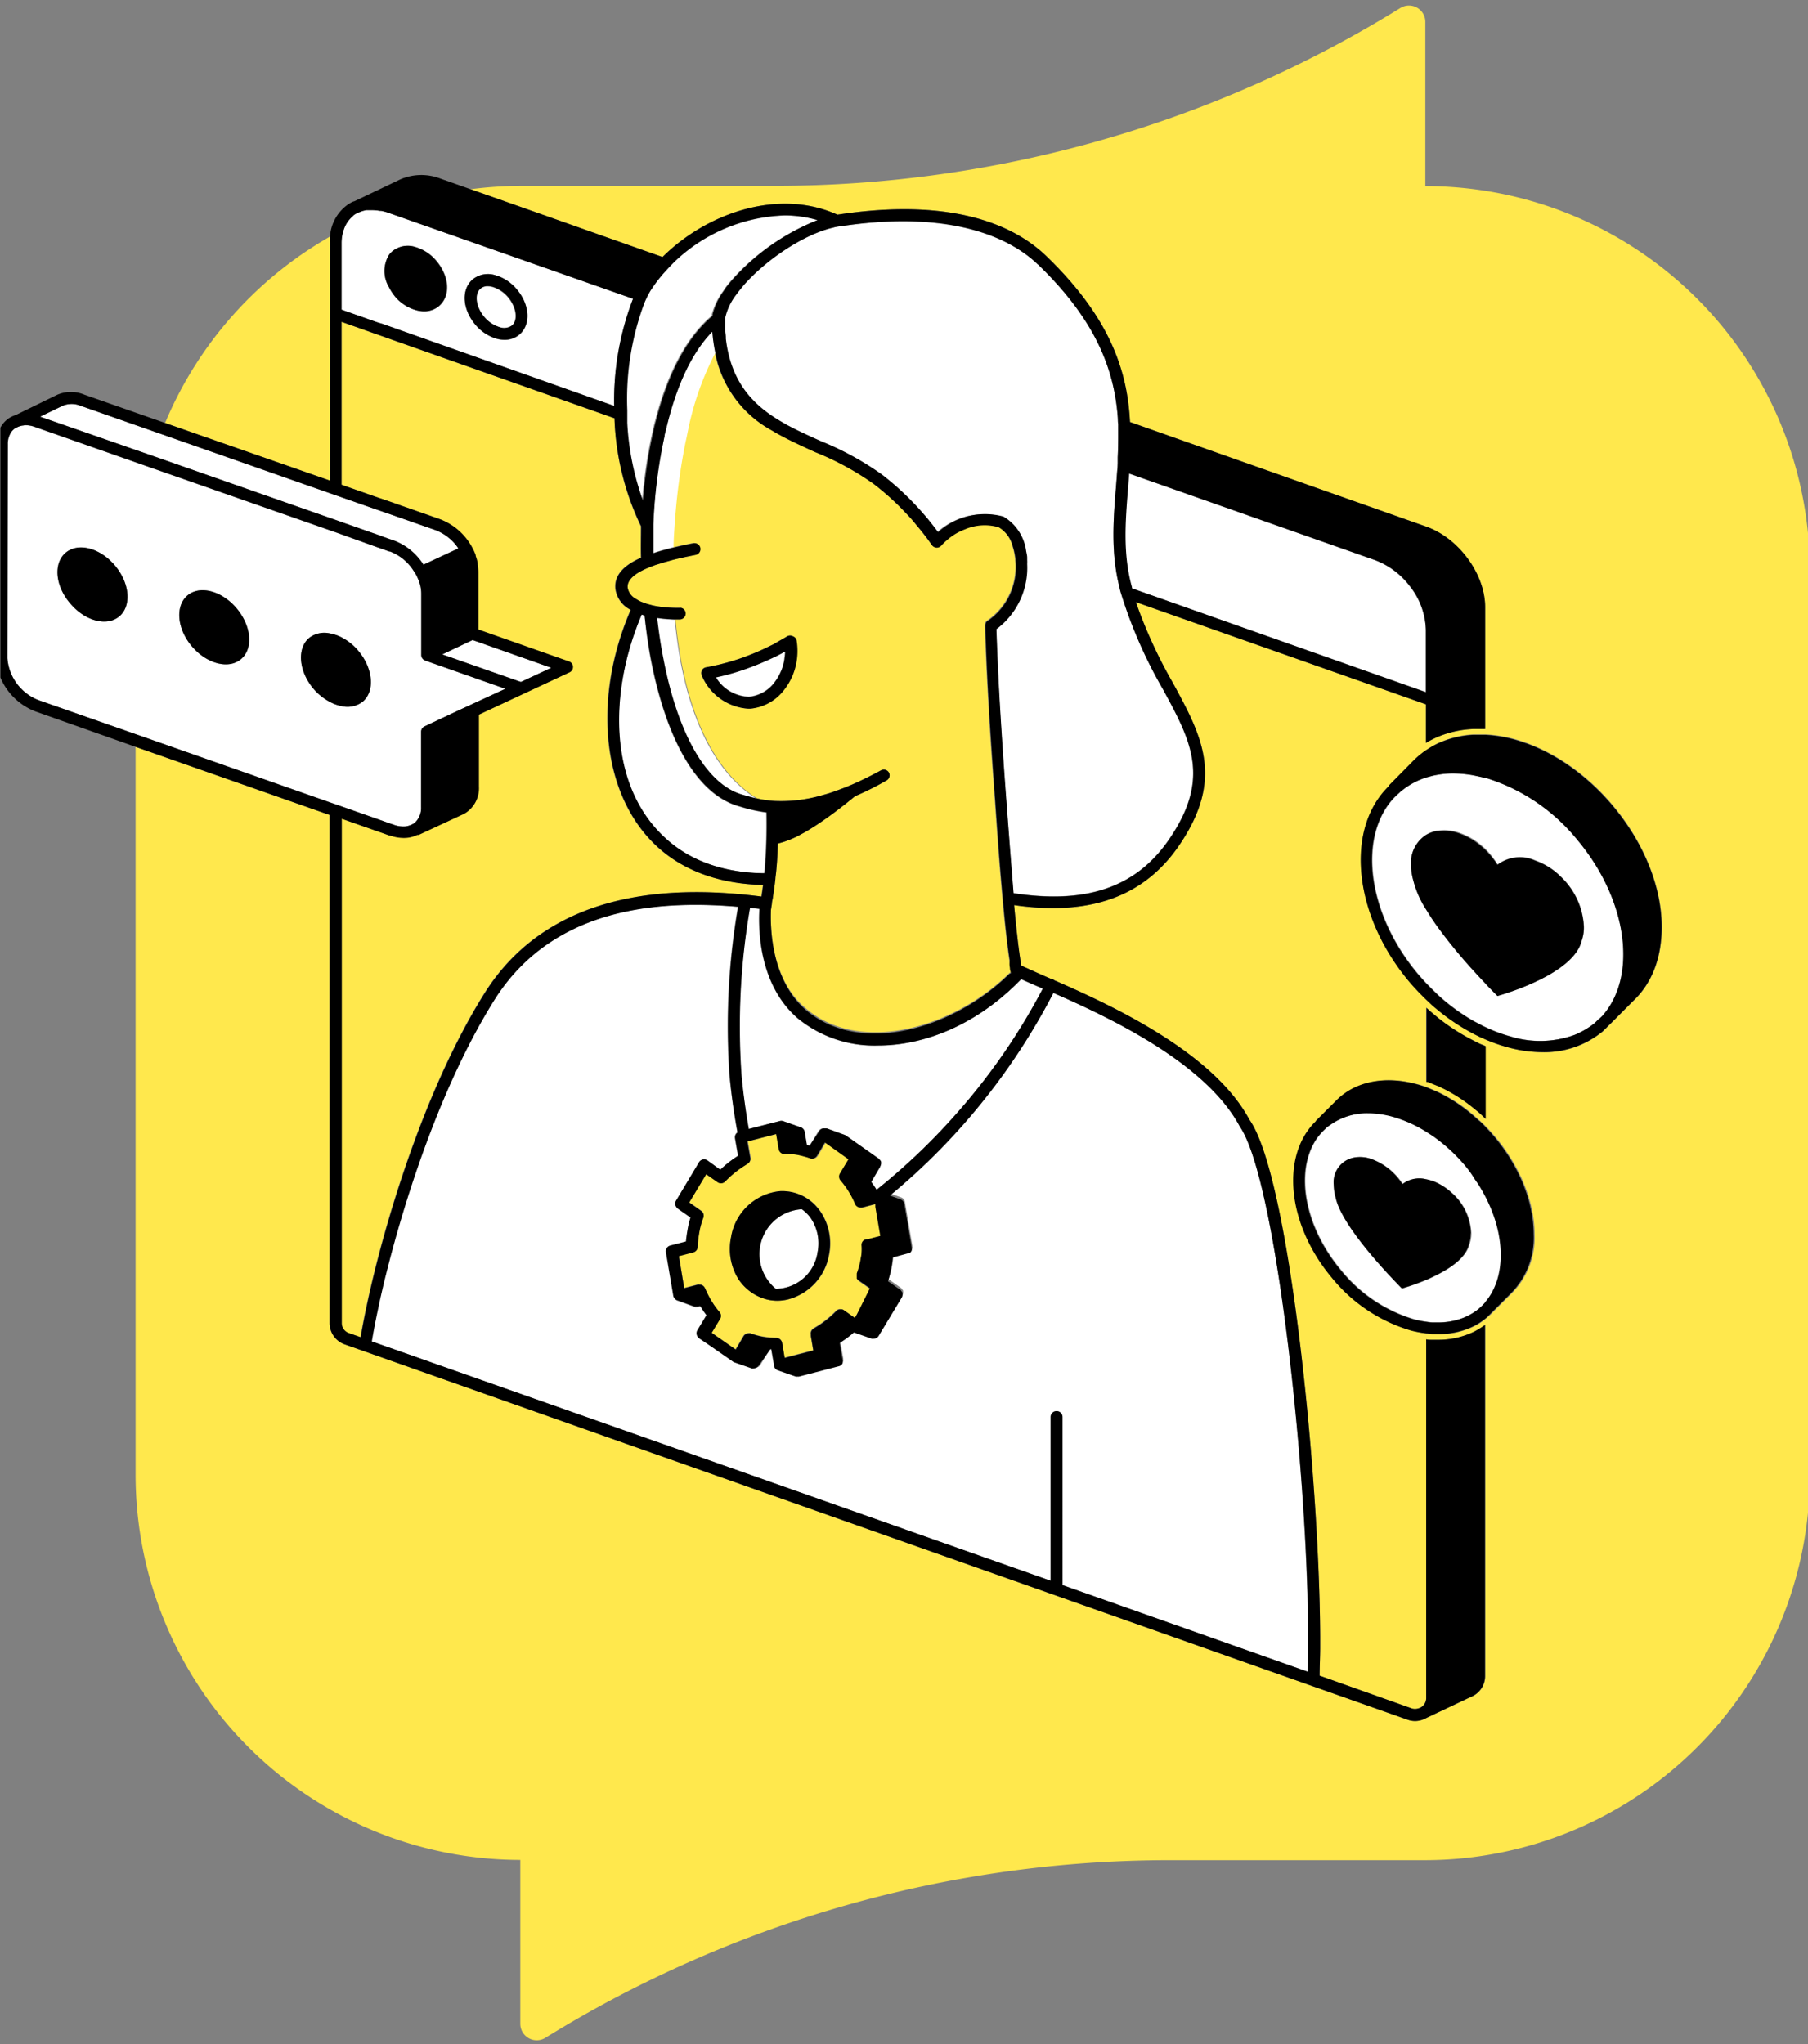
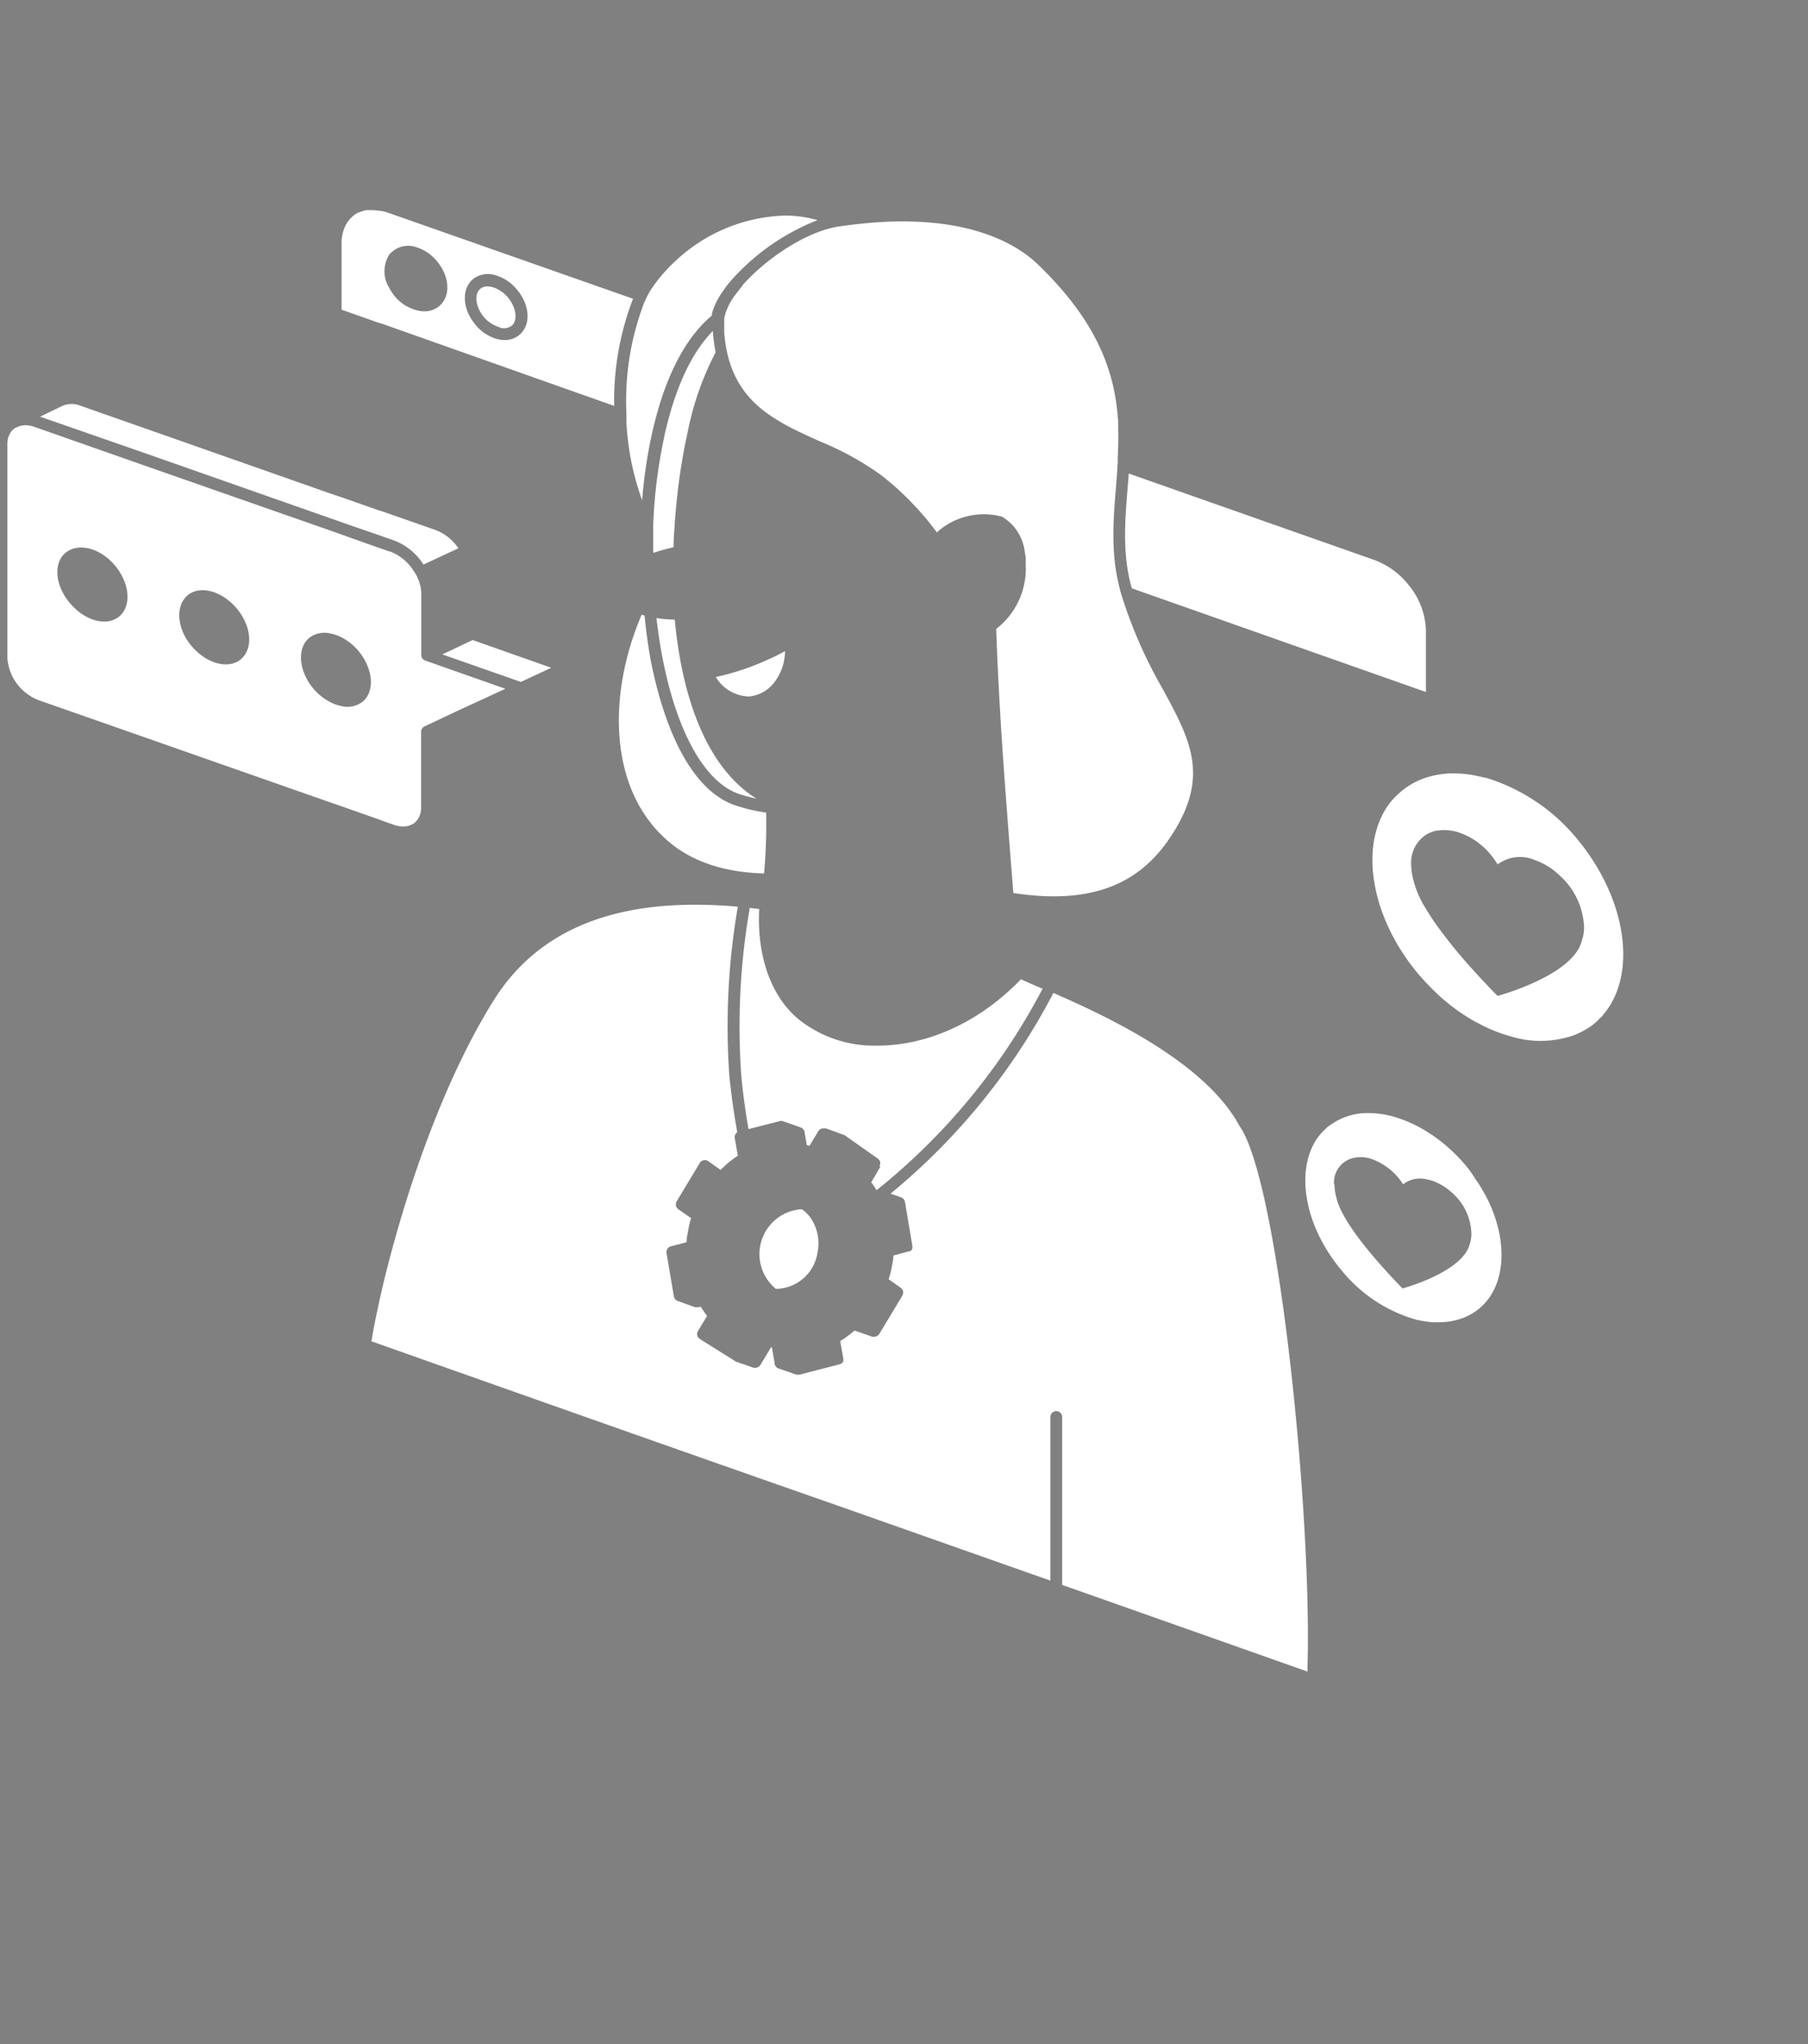
<svg xmlns="http://www.w3.org/2000/svg" id="Слой_1" data-name="Слой 1" viewBox="0 0 230 260">
  <rect x="0" y="0" width="230" height="260" fill="#808080" stroke="none" />
  <defs>
    <style>.cls-1{fill:#ffe84d;}.cls-2{fill:#fff;}</style>
  </defs>
-   <path class="cls-1" d="M41.93,61.13,21,53.8A49.11,49.11,0,0,1,42,30.08a7.4,7.4,0,0,0,0,.83V61.13ZM230,67.8V192.42a49,49,0,0,1-48.71,44.19h-32.4a151.2,151.2,0,0,0-79.55,22.62,2.09,2.09,0,0,1-3.15-1.8V236.58a49,49,0,0,1-48.94-49V95l24.68,8.66v64.64A2.87,2.87,0,0,0,43.84,171l135.27,47.76a3,3,0,0,0,.94.15,2.89,2.89,0,0,0,1.5-.43l5.92-2.8a2.83,2.83,0,0,0,1.48-2.52V168.53c-.24.17-.49.34-.75.49s-.49.28-.75.4a10.47,10.47,0,0,1-4.52,1h0c-.24,0-.5,0-.75,0s-.5,0-.75-.06V216a1.35,1.35,0,0,1-.36.92,1.12,1.12,0,0,1-.2.18,1.31,1.31,0,0,1-.47.21,1.33,1.33,0,0,1-.79,0l-.48-.17-11.26-4c0-1,.06-2.19.07-3.42v-1.59c-.09-20.06-3.89-58.54-9-65.71-4.61-8.6-17.59-14.58-24.82-17.73,0,0-.06-.06-.1-.08a.92.92,0,0,0-.27-.08l-.88-.38c-1.22-.53-2.2-1-2.94-1.31-.3-1.63-.61-4.36-.92-7.71a34.52,34.52,0,0,0,4.93.38c7.24,0,12.58-2.72,16.23-8.23,5.57-8.37,2.7-13.66-.93-20.36a61.07,61.07,0,0,1-4.74-10.33l36.9,13v4.91q.38-.23.75-.42c.25-.13.5-.24.75-.35a13.11,13.11,0,0,1,4.53-1l.75,0h.09c.22,0,.44,0,.66,0V77.23c0-4.21-3.36-8.82-7.56-10.27L143.75,53.68c-.32-6.42-2.48-13.25-10.68-21.14-3.81-3.66-11.5-7.53-26.54-5.23-7.5-3.4-16.64-.2-22.25,5.38L59.86,24.07a51,51,0,0,1,6.33-.43H98.62A151.28,151.28,0,0,0,178.17,1a2.08,2.08,0,0,1,3.15,1.79V23.67A48.93,48.93,0,0,1,230,67.8ZM181.42,95.44a11.35,11.35,0,0,0-1.52,1.25l-3.2,3.24,0,.07c-5.58,5.43-4.54,16.34,2.56,24.84.7.83,1.45,1.6,2.21,2.34l.75.71c.25.22.5.42.75.63a26.2,26.2,0,0,0,4.53,3l.75.38.75.33a20.85,20.85,0,0,0,2.86,1,16.87,16.87,0,0,0,4.39.61,11.66,11.66,0,0,0,7.63-2.62c.17-.15.32-.32.49-.47h0l.16-.17c.16-.16.32-.3.47-.46l2.82-2.83c2.35-2.22,3.59-5.45,3.59-9.37,0-9.5-7.73-20-17.23-23.43a17.57,17.57,0,0,0-5.2-1.08h-.75l-.75,0a12.47,12.47,0,0,0-4.53,1.11q-.37.18-.75.39C181.92,95.12,181.67,95.28,181.42,95.44Zm0,42.14.16,0c.2.07.39.16.59.24l.75.3a20.25,20.25,0,0,1,4.53,2.83c.25.2.5.4.75.62s.5.47.75.71v-9.25l-.75-.31-.75-.38a26.5,26.5,0,0,1-4.53-2.9l-.75-.63q-.37-.31-.75-.66ZM189,167.74l.15-.12a8.44,8.44,0,0,0,1-.94l2.13-2.13a10,10,0,0,0,2.94-7.54c0-4.8-2.46-9.91-6.17-13.71-.24-.25-.5-.49-.75-.72l-.75-.67a20.69,20.69,0,0,0-4.53-3l-.75-.32-.75-.31h0c-4.49-1.59-8.77-1-11.45,1.74l-2.56,2.56s0,.08-.08.12c-4.39,4.38-3.54,13.05,2.09,19.79a20.38,20.38,0,0,0,10.05,6.74,14.36,14.36,0,0,0,2,.38c.25,0,.5.06.75.08l.75,0h0a9.87,9.87,0,0,0,4.5-1,6.93,6.93,0,0,0,.75-.43A7.81,7.81,0,0,0,189,167.74ZM44.33,169.56l1.51.53c.47-2.74,1.19-6.1,2.14-9.8.24-.91.49-1.85.75-2.8s.49-1.74.75-2.62c2.8-9.47,6.89-20.17,12.08-28.46,8.54-13.66,24.7-13.73,35.27-12.37.08-.53.15-1,.21-1.48-3.82-.07-8.91-1-13-4.45-7.5-6.4-8.82-19-3.84-30.54a3.49,3.49,0,0,1-1.95-2.73c-.14-1.76,1.19-3,3.26-3.9,0-1.34,0-2.67,0-4A34.2,34.2,0,0,1,78.17,53.2L49.48,43.08l-.75-.27L48,42.55l-4.55-1.61V61.66L48,63.26l.75.26.75.26L55.86,66A7.73,7.73,0,0,1,60,69.71h0a6,6,0,0,1,.42.94l0,.09a5.81,5.81,0,0,1,.25.88c0,.06,0,.12,0,.18a6.61,6.61,0,0,1,.09,1v7.29l11.49,4.06a.75.75,0,0,1,.07,1.39L60.89,90.9V100a3.76,3.76,0,0,1-2,3.53l-.13.05-5.53,2.57a.53.53,0,0,1-.18,0,3.85,3.85,0,0,1-1.73.39,5.2,5.2,0,0,1-1.74-.31l-.09,0-.75-.27-.75-.26-4.55-1.6v64.12A1.34,1.34,0,0,0,44.33,169.56ZM89,69.67a.75.75,0,0,0-.88-.59c-.87.17-1.72.35-2.54.55,0-.93.07-1.85.13-2.77l.06-.91.09-1a78.59,78.59,0,0,1,1.23-8.63c.05-.24.11-.49.16-.74l.15-.74a37.45,37.45,0,0,1,3.53-10,14.26,14.26,0,0,0,7.16,9.83l.68.4.7.38c1.36.72,2.77,1.36,4.17,2a36,36,0,0,1,7.45,4.05,34.32,34.32,0,0,1,3.23,2.82c.41.41.8.82,1.17,1.21s.7.78,1,1.16a32,32,0,0,1,2,2.58.73.73,0,0,0,.57.32.75.75,0,0,0,.61-.25,8.39,8.39,0,0,1,1.23-1.11,7.56,7.56,0,0,1,.79-.51,8.38,8.38,0,0,1,1-.46,6.38,6.38,0,0,1,4.29-.26,3.9,3.9,0,0,1,1.79,2.41,8.25,8.25,0,0,1,.36,1.72.69.69,0,0,0,0,.13,8.28,8.28,0,0,1-3.6,7.69l0,0a.66.66,0,0,0-.18.19.59.59,0,0,0,0,.08.6.6,0,0,0-.07.3s0,0,0,0,0,.12,0,.18c.12,3.86.32,7.85.56,11.86.21,3.46.46,6.91.71,10.32.55,8.14,1.21,16.18,1.84,20.26,0,.31.1.58.14.84s.07.4.11.57-.14.12-.2.19c-7.16,7.05-19.09,10.5-26,4.45C98,124.45,98,117.7,98.07,115.81v-.06q.06-.39.12-.75c0-.27.08-.52.12-.76.09-.61.17-1.17.24-1.69l.09-.75c0-.25.06-.51.08-.75.13-1.27.2-2.41.23-3.75a12,12,0,0,0,3.08-1.25c.37-.19.77-.43,1.2-.7s.81-.51,1.25-.82c1.2-.81,2.62-1.88,4.3-3.26,1.24-.53,2.56-1.17,4-2a.74.74,0,0,0,.3-1v0a.75.75,0,0,0-1-.29c-1.19.65-2.31,1.2-3.36,1.67-.76.34-1.48.62-2.17.87-.34.12-.69.25-1,.35s-.67.2-1,.29a18.56,18.56,0,0,1-6,.72h0a14.17,14.17,0,0,1-2.21-.31c-6.43-4-9.5-13-10.41-22.78h.51a.76.76,0,0,0,.75-.75.74.74,0,0,0-.58-.72,1,1,0,0,0-.17,0c-.23,0-.42,0-.64,0a16.16,16.16,0,0,1-2.4-.23,7.29,7.29,0,0,1-.77-.18l-.37-.1-.41-.15-.33-.12a5.24,5.24,0,0,1-.63-.35,2,2,0,0,1-1.08-1.45c-.07-.84.66-1.55,1.79-2.14.24-.12.49-.24.75-.35s.49-.2.75-.29l.17-.07,1.2-.37,1.16-.32c.85-.21,1.72-.4,2.54-.56l.33-.07A.75.75,0,0,0,89,69.67ZM99.66,87.75a7.27,7.27,0,0,0,.59-.86c.14-.23.27-.48.39-.73a8.19,8.19,0,0,0,.63-4.67.7.7,0,0,0-.42-.56.75.75,0,0,0-.71,0c-.54.33-1.12.64-1.72,1l-.68.33-.69.33a32.76,32.76,0,0,1-3,1.2,30.3,30.3,0,0,1-4.24,1.09.75.75,0,0,0-.54.39.79.79,0,0,0,0,.67,6.9,6.9,0,0,0,5.89,4.2h.27A6.08,6.08,0,0,0,99.66,87.75Zm9.39,74.55v.06a.28.28,0,0,0,0,.09h0a.38.38,0,0,0,0,.1l0,.07,0,.08h0l0,.07.07.07.08.08,0,0h0l1.52,1.07h0L109,167.2l-.26.43h0l-1.42-1a.71.71,0,0,0-.18-.08.61.61,0,0,0-.18-.05h-.18a.74.74,0,0,0-.44.22,12.85,12.85,0,0,1-1.35,1.2l-.08.06a12.36,12.36,0,0,1-1.3.88.57.57,0,0,1-.13.08.75.75,0,0,0-.36.78l0,.18.31,1.84v0h0l-3.64.94h0l-.33-1.92a.75.75,0,0,0-.74-.62,10.91,10.91,0,0,1-1.65-.14,9.09,9.09,0,0,1-1.62-.44.75.75,0,0,0-.26,0h0a.76.76,0,0,0-.63.36l-1,1.7,0,0-3.06-2.13,1.07-1.77a.75.75,0,0,0-.08-.89,9.86,9.86,0,0,1-.76-1c-.14-.22-.28-.44-.41-.67s-.25-.46-.37-.7l-.3-.64a.74.74,0,0,0-.56-.45H89a.76.76,0,0,0-.26,0l-1.7.44h0l-.68-4.07,1.83-.48a.75.75,0,0,0,.56-.69,15.36,15.36,0,0,1,.22-1.91,9.77,9.77,0,0,1,.5-1.8.75.75,0,0,0-.27-.88l-1.52-1.07,2.16-3.59,1.43,1a.75.75,0,0,0,1-.1,13.28,13.28,0,0,1,2.47-2l.39-.25a.72.72,0,0,0,.37-.78l-.35-2,.44-.12,3.22-.83.33,1.93a.74.74,0,0,0,.54.59.65.65,0,0,0,.2,0,10.82,10.82,0,0,1,1.64.13c.49.1.89.21,1.27.32l.36.12a.75.75,0,0,0,.9-.32l1-1.69,3,2.14-1.09,1.81a.77.77,0,0,0,.08.88,11,11,0,0,1,1.85,3,.76.76,0,0,0,.68.45h.2l1.16-.31.54-.14,0,.1,0,.25.14.84.49,2.87v0l-1.65.43-.1,0-.08,0a.52.52,0,0,0-.13.06l-.05,0h0a.76.76,0,0,0-.38.68,6,6,0,0,1,0,1c0,.28-.08.54-.12.78,0,0,0,0,0,.06a9.92,9.92,0,0,1-.48,1.74s0,.07,0,.11A.36.36,0,0,0,109.05,162.3Zm-12.13,2.77a4.89,4.89,0,0,0,1,.29h0a5.52,5.52,0,0,0,1,.09,5.83,5.83,0,0,0,1.33-.16,7.13,7.13,0,0,0,5.24-5.7,7.25,7.25,0,0,0-1.09-5.48c-.08-.13-.18-.24-.27-.36a5.82,5.82,0,0,0-4.85-2.24A7,7,0,0,0,93,157.37,7.27,7.27,0,0,0,94,162.8a6.31,6.31,0,0,0,1.89,1.79l.12.07A5.75,5.75,0,0,0,96.92,165.07Z" />
-   <path class="cls-2" d="M143.94,74.7c-1.17-4.23-.84-8.33-.49-12.68.05-.59.1-1.19.14-1.79l31.25,11h0a9.94,9.94,0,0,1,4.44,3.29,9.4,9.4,0,0,1,2.11,5.59v7.91L144,74.84S144,74.75,143.94,74.7ZM48,41l-4.55-1.61V30.91a5.15,5.15,0,0,1,.32-1.8,3.77,3.77,0,0,1,1.1-1.59c.07-.06.12-.13.19-.18a4.85,4.85,0,0,1,.49-.29h0L45.7,27l.37-.14.17-.05h0l.35-.08.25,0,.36,0h.23a7.06,7.06,0,0,1,.89.09l.16,0,.32.07a5.53,5.53,0,0,1,.66.2L80.53,38a36,36,0,0,0-2.4,13.63L49.48,41.49l-.75-.27Zm12.48.31a5.55,5.55,0,0,0,2.73,1.81,3.85,3.85,0,0,0,1,.13,2.83,2.83,0,0,0,1.87-.66h0c1.48-1.24,1.35-3.76-.29-5.72A5.55,5.55,0,0,0,63,35a3.09,3.09,0,0,0-2.86.53C58.69,36.79,58.82,39.31,60.46,41.27Zm-11-8.85a3.94,3.94,0,0,0,0,4.09,6.29,6.29,0,0,0,.75,1.15A5.38,5.38,0,0,0,53,39.46a3.74,3.74,0,0,0,1,.14,2.86,2.86,0,0,0,1.87-.66h0c1.49-1.25,1.36-3.76-.29-5.72a5.47,5.47,0,0,0-2.73-1.81,3.09,3.09,0,0,0-2.85.52A3,3,0,0,0,49.48,32.42Zm14.09,9.21a1.73,1.73,0,0,0,1.52-.23c.81-.68.59-2.33-.48-3.61a4.13,4.13,0,0,0-2-1.32,2.49,2.49,0,0,0-.6-.08,1.34,1.34,0,0,0-.91.31c-.82.68-.6,2.33.47,3.61A4.13,4.13,0,0,0,63.57,41.63ZM41.93,65.89l.75.26.75.27L48,68l.75.26.75.27.59.2a7.62,7.62,0,0,1,3.78,3.08l4.44-2.07a6.12,6.12,0,0,0-2.92-2.33l-5.89-2.06-.75-.26L48,64.85l-4.55-1.6L42.68,63l-.75-.26L20.45,55.19,10.24,51.61A3,3,0,0,0,8,51.6L5.1,53l14.37,5ZM66.26,86.74l3.87-1.8-10-3.53-3.86,1.83ZM48,104.16l-4.55-1.6-.75-.26-.75-.26L17.25,93.38,4.94,89.07a6.22,6.22,0,0,1-4-5.35V56.52a2.65,2.65,0,0,1,.51-1.66,2.13,2.13,0,0,1,.41-.38,1.15,1.15,0,0,1,.25-.12,2.17,2.17,0,0,1,.72-.23c.12,0,.23-.05.36-.05a3.68,3.68,0,0,1,1.25.24l14.61,5.13,22.87,8,.75.26.75.27L48,69.61l.75.26.75.27.1,0a6.14,6.14,0,0,1,2.94,2.35c.14.21.28.42.4.63a7,7,0,0,1,.31.69,4.54,4.54,0,0,1,.34,1.68v7.82a.74.74,0,0,0,.3.6l.2.11h0l10.2,3.59-6.05,2.79-4.24,2a.75.75,0,0,0-.43.68v9.62a2.55,2.55,0,0,1-.61,1.75,1.7,1.7,0,0,1-.31.29,2.8,2.8,0,0,1-.3.15h0a2.44,2.44,0,0,1-.81.23,3.58,3.58,0,0,1-1.47-.22l-.59-.2-.75-.27ZM39.87,87.6a7.08,7.08,0,0,0,2.06,1.66,5,5,0,0,0,.75.34,5.26,5.26,0,0,0,.75.21,3.18,3.18,0,0,0,2.71-.56c1.58-1.33,1.33-4.22-.55-6.46a7,7,0,0,0-2.16-1.73,4.76,4.76,0,0,0-.75-.31,4.13,4.13,0,0,0-.75-.19,3.16,3.16,0,0,0-2.6.58C37.75,82.47,38,85.36,39.87,87.6ZM24.39,82.19c1.88,2.24,4.69,3,6.27,1.65s1.33-4.22-.55-6.45-4.68-3-6.26-1.65S22.51,80,24.39,82.19ZM8.92,76.74c1.88,2.24,4.68,3,6.26,1.66s1.33-4.22-.55-6.46S10,69,8.37,70.29,7,74.51,8.92,76.74Zm148.77,66.5c-4.33-8.06-16.53-13.81-23.68-16.94a82.31,82.31,0,0,1-20.72,25.53l1.34.47a.76.76,0,0,1,.49.58l.94,5.56s0,0,0,.05,0,.07,0,.1a.54.54,0,0,1,0,.22v0a.87.87,0,0,1-.19.28l0,0,0,0-.13.07-.09,0,0,0-2,.54c0,.45-.11.94-.21,1.51s-.24,1-.39,1.51l1.65,1.16,0,.05.07.08a.45.45,0,0,1,.11.17l0,.06v0a.86.86,0,0,1,0,.28v0a.7.7,0,0,1-.08.27l0,0v0l-2.94,4.88a.76.76,0,0,1-.65.36.67.67,0,0,1-.24,0l-2.26-.79a14,14,0,0,1-1.82,1.34l.39,2.23s0,0,0,0a.43.43,0,0,1,0,.12.73.73,0,0,1,0,.2v0a.69.69,0,0,1-.2.28s0,0,0,0l0,0-.11.06-.12.05h0l-5.12,1.33a.58.58,0,0,1-.19,0,.67.67,0,0,1-.24,0l-2.27-.79a.76.76,0,0,1-.5-.74v0l-.34-1.94-.11,0-1.34,2.23a.76.76,0,0,1-.65.36.67.67,0,0,1-.24,0l-2.27-.79a1.1,1.1,0,0,1-.14-.09h0l0,0-.11-.08L89,170.3a.76.76,0,0,1-.21-1l1.16-1.92a12.29,12.29,0,0,1-.81-1.18l-.29.07a.58.58,0,0,1-.19,0,.73.73,0,0,1-.25,0l-2.27-.82-.1-.06,0,0s0,0,0,0a.74.74,0,0,1-.31-.46s0,0,0,0l-.94-5.55a.75.75,0,0,1,.55-.85l2-.52c0-.47.11-1,.21-1.53a10.68,10.68,0,0,1,.37-1.53l-1.63-1.14a.76.76,0,0,1-.21-1l2.94-4.88a.76.76,0,0,1,.49-.35.77.77,0,0,1,.59.12l1.57,1.11A13.81,13.81,0,0,1,93.86,147l-.39-2.23a.74.74,0,0,1,.32-.74c-.42-2.34-.75-4.71-1-7.08a89.59,89.59,0,0,1,1.07-21.62c-11.38-1-24,.62-31.06,11.92-6.1,9.75-10.65,22.87-13.35,33.29-.26,1-.52,2-.75,3s-.43,1.85-.61,2.73c-.34,1.57-.62,3-.84,4.34,19.54,6.91,39.57,14,59.6,21l22.17,7.82,4.6,1.62V180.24a.75.75,0,0,1,1.5,0V201.6l2.56.9h0l28.65,10.12c0-1.06.05-2.21.05-3.4,0-.27,0-.53,0-.8s0-.53,0-.8C166.31,186.85,162.29,149.74,157.69,143.24ZM112,148.39v0l-1.17,2a9.7,9.7,0,0,1,.68,1,80.63,80.63,0,0,0,21.12-25.63l-.33-.14c-1-.41-1.76-.76-2.42-1.06-5.69,5.89-12.4,8.44-18.21,8.44a15.39,15.39,0,0,1-10.25-3.49c-4.79-4.2-5-11-4.84-13.8v-.09l-1.2-.14a88.17,88.17,0,0,0-1.08,21.35c.21,2.27.53,4.54.92,6.79l3.91-1a.67.67,0,0,1,.48,0l2.25.79a.76.76,0,0,1,.49.58l.28,1.66.35.09,1.13-1.87a.78.78,0,0,1,.49-.34h.32l.15,0,2.26.82a1,1,0,0,1,.18.09l4.26,3s0,0,0,.05l.08.08a.82.82,0,0,1,.11.17l0,.06v0a.57.57,0,0,1,0,.26s0,0,0,0a.92.92,0,0,1-.08.27Zm-10,5.42a5.72,5.72,0,0,0-3.3,10.13,5.42,5.42,0,0,0,5.3-4.63,5.74,5.74,0,0,0-.85-4.35A4.65,4.65,0,0,0,102,153.81ZM82,78.29l-.37-.11C77.3,88.27,77.34,100.41,85,107c3.79,3.26,8.61,4,12.2,4.1a69.87,69.87,0,0,0,.26-7.74,19.8,19.8,0,0,1-3.2-.7l-.34-.1c-5.11-1.46-9-8-11.1-18.35C82.47,82.29,82.18,80.31,82,78.29ZM79.69,52.94c0,.27,0,.54,0,.81a34.11,34.11,0,0,0,2,9.89,62.25,62.25,0,0,1,1.3-8.71c.06-.25.11-.5.17-.74s.12-.49.19-.73c1.31-5.11,3.34-9.46,6.12-12.31.19-.2.39-.4.59-.58h0c.16-.15.33-.29.49-.42a1.62,1.62,0,0,0,0-.19h0A8.73,8.73,0,0,1,92,37c.14-.22.28-.43.44-.64s.34-.41.51-.62A28.68,28.68,0,0,1,104,28a15,15,0,0,0-4.15-.58,21.24,21.24,0,0,0-14,5.85l-.61.58-.56.6a18,18,0,0,0-1.78,2.26c-.09.13-.19.28-.28.44h0c-.12.21-.24.43-.36.67h0c-.1.22-.21.45-.31.68a34.86,34.86,0,0,0-2.28,13.67C79.67,52.41,79.68,52.67,79.69,52.94Zm3.82,25.68c.21,1.81.47,3.57.81,5.27,1.91,9.65,5.57,15.92,10,17.2l.35.1c.44.13,1,.28,1.58.41-6.43-4-9.5-13-10.41-22.78A18.89,18.89,0,0,1,83.51,78.62ZM84.86,54l-.18.73c-.06.25-.11.49-.16.74A64.9,64.9,0,0,0,83.1,66.65l0,.84,0,.84c0,.67,0,1.35,0,2,.8-.27,1.68-.51,2.59-.73,0-.93.07-1.85.13-2.77l.06-.91.09-1a78.59,78.59,0,0,1,1.23-8.63c.05-.24.11-.49.16-.74l.15-.74a37.45,37.45,0,0,1,3.53-10,21.43,21.43,0,0,1-.36-2.71C88,44.85,86.12,49,84.86,54ZM98.49,86.81a6.21,6.21,0,0,0,.76-1.26,5.15,5.15,0,0,0,.32-.82,6.48,6.48,0,0,0,.22-1,5.5,5.5,0,0,0,.08-.91l-.54.29-.68.35-.69.32c-1.12.51-2.28,1-3.48,1.39a30.28,30.28,0,0,1-3.42.94,5.06,5.06,0,0,0,4.23,2.48A4.59,4.59,0,0,0,98.49,86.81Zm-4-50.53L94,36.9c-.17.21-.32.42-.47.62a7.5,7.5,0,0,0-1.4,2.94h0a.89.89,0,0,1,0,.14h0c0,.23,0,.43,0,.65h0q0,.42,0,.81c0,.3,0,.59.08.88,0,.06,0,.12,0,.18.66,5.59,3.5,8.48,7.11,10.57l.69.4.71.37c1.16.59,2.36,1.13,3.58,1.68A37.83,37.83,0,0,1,112,60.37a36.14,36.14,0,0,1,5.38,5.1c.34.38.65.76.93,1.12s.59.75.84,1.09l0,.06,0,0c.22-.2.45-.38.68-.56a8.91,8.91,0,0,1,7.64-1.46,6,6,0,0,1,2.88,4.38c.05.27.09.55.13.84l0,.28a4.73,4.73,0,0,1,0,.53A9.71,9.71,0,0,1,126.73,80h0c.12,3.56.3,7.23.52,10.92s.49,7.52.77,11.21c.24,3.23.49,6.41.73,9.46l.16,2c9.47,1.45,15.85-.82,20-7.15,5.08-7.62,2.53-12.31-1-18.81A59,59,0,0,1,142.77,76c-.09-.3-.19-.58-.27-.89h0c-.07-.29-.13-.57-.2-.86-1-4.19-.66-8.33-.33-12.34.06-.72.11-1.45.17-2.19,0-.26,0-.52.05-.78h0c0-.25,0-.51,0-.77h0c.06-1.13.09-2.27.06-3.41l0-.81c0-.27,0-.54-.05-.81-.44-5.94-2.65-12.27-10.17-19.51-2.88-2.77-9.91-7-24.73-4.9l-.74.1h0a6.44,6.44,0,0,0-.71.15C102,29.86,97.29,33.07,94.46,36.28Zm109.43,92.86-.49.48h0c-.17.17-.34.35-.52.51a9.8,9.8,0,0,1-1.6,1.05c-.31.16-.61.31-.93.44a12.79,12.79,0,0,1-8.14.22,19.38,19.38,0,0,1-3.25-1.21c-.25-.11-.5-.25-.75-.38l-.75-.39a25.27,25.27,0,0,1-4.53-3.32l-.75-.73-.75-.76c-.36-.39-.71-.78-1.06-1.19-6.27-7.5-7.58-16.93-3.37-22a9,9,0,0,1,1-1l.23-.22.37-.28a9.65,9.65,0,0,1,2.87-1.48l.75-.2q.38-.09.75-.15a11.09,11.09,0,0,1,1.93-.16,14.75,14.75,0,0,1,2.6.25l.75.16.65.15.1,0a24.13,24.13,0,0,1,11.73,7.94C207,114.48,208.31,124.08,203.89,129.14ZM179.52,110a7.85,7.85,0,0,0,.3,2,12.38,12.38,0,0,0,1.6,3.64c.24.39.49.79.75,1.19s.49.72.75,1.08a65.89,65.89,0,0,0,4.53,5.53l.75.82.75.8.44.47c.68.71,1.13,1.15,1.13,1.15l.51-.15c2-.61,9.25-3.05,10.19-6.85a5.13,5.13,0,0,0,.29-1.79,9.34,9.34,0,0,0-3.2-6.62,8.63,8.63,0,0,0-3-1.85,4.76,4.76,0,0,0-4.79.53A11.23,11.23,0,0,0,189,108c-.24-.23-.49-.44-.75-.65s-.49-.37-.75-.54a8.34,8.34,0,0,0-1.72-.85,5.77,5.77,0,0,0-2.81-.32l-.19,0a4.58,4.58,0,0,0-.56.16,3.91,3.91,0,0,0-.75.34A4.22,4.22,0,0,0,179.52,110ZM189,152.09c2.64,5,2.72,10.41,0,13.55l0,0a7.49,7.49,0,0,1-.75.74l-.06.06a6.72,6.72,0,0,1-.69.5,7.22,7.22,0,0,1-.77.43,5.92,5.92,0,0,1-.73.31,8.76,8.76,0,0,1-3,.51c-.25,0-.49,0-.75,0a6.66,6.66,0,0,1-.75-.09,11.72,11.72,0,0,1-1.59-.31,18.86,18.86,0,0,1-9.29-6.26c-4.65-5.56-5.84-12.49-3.15-16.6a7.75,7.75,0,0,1,1.16-1.34l.25-.25c.13-.1.28-.18.41-.28a8.06,8.06,0,0,1,4.79-1.48,12,12,0,0,1,3.11.43,16.47,16.47,0,0,1,4.31,1.92l.75.48c.26.17.5.36.75.54a21.74,21.74,0,0,1,3.48,3.32c.37.45.72.91,1,1.37s.52.75.75,1.12S188.72,151.65,189,152.09Zm-19.24-1.44a6.21,6.21,0,0,0,.23,1.62c.62,3,4.78,7.72,7,10.12.85.91,1.44,1.5,1.44,1.5l.61-.19c.55-.17,1.43-.47,2.4-.88q.38-.15.75-.33l.75-.37c1.82-.94,3.57-2.22,4-3.79a4.26,4.26,0,0,0,.24-1.44,7.17,7.17,0,0,0-2.5-5.21,7.36,7.36,0,0,0-1.69-1.16c-.23-.11-.46-.22-.69-.31l-.06,0a5.2,5.2,0,0,0-.75-.2,3.5,3.5,0,0,0-3,.63,7.91,7.91,0,0,0-3.8-3.14,4.19,4.19,0,0,0-2.38-.24A3.18,3.18,0,0,0,169.71,150.65Z" />
-   <path d="M187.45,169.42a10.47,10.47,0,0,1-4.52,1h0c-.24,0-.5,0-.75,0s-.5,0-.75-.06V216a1.35,1.35,0,0,1-.36.92,1.12,1.12,0,0,1-.2.18,1.31,1.31,0,0,1-.47.21,1.33,1.33,0,0,1-.79,0l-.48-.17-11.26-4c0-1,.06-2.19.07-3.42v-1.59c-.09-20.06-3.89-58.54-9-65.71-4.61-8.6-17.59-14.58-24.82-17.73,0,0-.06-.06-.1-.08a.92.92,0,0,0-.27-.08l-.88-.38c-1.22-.53-2.2-1-2.94-1.31-.3-1.63-.61-4.36-.92-7.71a34.52,34.52,0,0,0,4.93.38c7.24,0,12.58-2.72,16.23-8.23,5.57-8.37,2.7-13.66-.93-20.36a61.07,61.07,0,0,1-4.74-10.33l36.9,13v4.91q.38-.23.75-.42c.25-.13.5-.24.75-.35a13.11,13.11,0,0,1,4.53-1l.75,0h.09c.22,0,.44,0,.66,0V77.23c0-4.21-3.36-8.82-7.56-10.27L143.75,53.68c-.32-6.42-2.48-13.25-10.68-21.14-3.81-3.66-11.5-7.53-26.54-5.23-7.5-3.4-16.64-.2-22.25,5.38L59.86,24.07l-3.79-1.34a6.74,6.74,0,0,0-5.16.09l-5.85,2.79-.05,0h0l-.23.1a6,6,0,0,0-.6.36,5.43,5.43,0,0,0-2.2,4,7.4,7.4,0,0,0,0,.83V61.13L21,53.8,10.73,50.2a4.42,4.42,0,0,0-3.42,0L2,52.79a3.63,3.63,0,0,0-.95.46,3.54,3.54,0,0,0-1,1.14V86.17a7.9,7.9,0,0,0,4.45,4.32L17.25,95l24.68,8.66v64.64A2.87,2.87,0,0,0,43.84,171l135.27,47.76a2.78,2.78,0,0,0,2.14-.14h0l.26-.13,5.92-2.8a2.83,2.83,0,0,0,1.48-2.52V168.53c-.24.17-.49.34-.75.49S187.71,169.3,187.45,169.42ZM10.24,51.61l10.21,3.58,21.48,7.53.75.26.75.27L48,64.85l.75.26.75.26,5.89,2.06a6.12,6.12,0,0,1,2.92,2.33l-4.44,2.07a7.62,7.62,0,0,0-3.78-3.08l-.59-.2-.75-.27L48,68l-4.55-1.6-.75-.27-.75-.26L19.47,58,5.1,53,8,51.6A3,3,0,0,1,10.24,51.61ZM85.85,33.24a21.24,21.24,0,0,1,14-5.85A15,15,0,0,1,104,28a28.68,28.68,0,0,0-11,7.79c-.17.21-.35.41-.51.62s-.3.42-.44.64A8.73,8.73,0,0,0,90.66,40h0a1.62,1.62,0,0,1,0,.19c-.16.13-.33.27-.49.42h0c-.2.18-.4.38-.59.58-2.78,2.85-4.81,7.2-6.12,12.31-.07.24-.13.49-.19.73s-.11.49-.17.74a62.25,62.25,0,0,0-1.3,8.71,34.11,34.11,0,0,1-2-9.89c0-.27,0-.54,0-.81s0-.53,0-.8A34.86,34.86,0,0,1,82,38.47c.1-.23.21-.46.31-.68h0c.12-.24.24-.46.36-.67h0c.09-.16.19-.31.28-.44a18,18,0,0,1,1.78-2.26l.56-.6Zm46.18.38c7.52,7.24,9.73,13.57,10.17,19.51,0,.27,0,.54.05.81l0,.81c0,1.14,0,2.28-.06,3.41h0c0,.26,0,.52,0,.77h0c0,.26,0,.52-.05.78-.06.74-.11,1.47-.17,2.19-.33,4-.64,8.15.33,12.34.07.29.13.57.2.86h0c.08.31.18.59.27.89a59,59,0,0,0,5.17,11.67c3.53,6.5,6.08,11.19,1,18.81-4.19,6.33-10.57,8.6-20,7.15l-.16-2c-.24-3-.49-6.23-.73-9.46-.28-3.69-.54-7.46-.77-11.21s-.4-7.36-.52-10.92h0a9.71,9.71,0,0,0,3.91-8.29,4.73,4.73,0,0,0,0-.53l0-.28c0-.29-.08-.57-.13-.84a6,6,0,0,0-2.88-4.38A8.91,8.91,0,0,0,120,67.15c-.23.18-.46.36-.68.56l0,0,0-.06c-.25-.34-.54-.71-.84-1.09s-.59-.74-.93-1.12a36.14,36.14,0,0,0-5.38-5.1,37.83,37.83,0,0,0-7.74-4.23c-1.22-.55-2.42-1.09-3.58-1.68l-.71-.37-.69-.4c-3.61-2.09-6.45-5-7.11-10.57,0-.06,0-.12,0-.18,0-.29-.06-.58-.08-.88s0-.53,0-.81h0c0-.22,0-.42,0-.65h0a.89.89,0,0,0,0-.14h0a7.5,7.5,0,0,1,1.4-2.94c.15-.2.3-.41.47-.62l.51-.62c2.83-3.21,7.58-6.42,11.36-7.3a6.44,6.44,0,0,1,.71-.15h0l.74-.1C122.12,26.59,129.15,30.85,132,33.62Zm49.36,46.52v7.91L144,74.84s0-.09,0-.14c-1.17-4.23-.84-8.33-.49-12.68.05-.59.1-1.19.14-1.79l31.25,11h0a9.94,9.94,0,0,1,4.44,3.29A9.4,9.4,0,0,1,181.39,80.14Zm-52.92,43c0,.2.07.4.11.57s-.14.12-.2.19c-7.16,7.05-19.09,10.5-26,4.45C98,124.45,98,117.7,98.07,115.81v-.06q.06-.39.12-.75c0-.27.08-.52.12-.76.09-.61.17-1.17.24-1.69l.09-.75c0-.25.06-.51.08-.75.13-1.27.2-2.41.23-3.75a12,12,0,0,0,3.08-1.25c.37-.19.77-.43,1.2-.7s.81-.51,1.25-.82c1.2-.81,2.62-1.88,4.3-3.26,1.24-.53,2.56-1.17,4-2a.74.74,0,0,0,.3-1v0a.75.75,0,0,0-1-.29c-1.19.65-2.31,1.2-3.36,1.67-.76.34-1.48.62-2.17.87-.34.12-.69.25-1,.35s-.67.2-1,.29a18.56,18.56,0,0,1-6,.72h0a14.17,14.17,0,0,1-2.21-.31c-.61-.13-1.14-.28-1.58-.41l-.35-.1c-4.47-1.28-8.13-7.55-10-17.2-.34-1.7-.6-3.46-.81-5.27a18.89,18.89,0,0,0,2.37.2h.51a.76.76,0,0,0,.75-.75.74.74,0,0,0-.58-.72,1,1,0,0,0-.17,0c-.23,0-.42,0-.64,0a16.16,16.16,0,0,1-2.4-.23,7.29,7.29,0,0,1-.77-.18l-.37-.1-.41-.15-.33-.12a5.24,5.24,0,0,1-.63-.35,2,2,0,0,1-1.08-1.45c-.07-.84.66-1.55,1.79-2.14.24-.12.49-.24.75-.35s.49-.2.75-.29l.17-.07,1.2-.37,1.16-.32c.85-.21,1.72-.4,2.54-.56l.33-.07a.75.75,0,0,0-.29-1.47c-.87.17-1.72.35-2.54.55s-1.79.46-2.59.73c0-.68,0-1.36,0-2l0-.84,0-.84a64.9,64.9,0,0,1,1.42-11.21c0-.25.1-.49.16-.74l.18-.73C86.12,49,88,44.85,90.61,42.2A21.43,21.43,0,0,0,91,44.91a14.26,14.26,0,0,0,7.16,9.83l.68.4.7.38c1.36.72,2.77,1.36,4.17,2a36,36,0,0,1,7.45,4.05,34.32,34.32,0,0,1,3.23,2.82c.41.41.8.82,1.17,1.21s.7.78,1,1.16a32,32,0,0,1,2,2.58.73.73,0,0,0,.57.32.75.75,0,0,0,.61-.25,8.39,8.39,0,0,1,1.23-1.11,7.56,7.56,0,0,1,.79-.51,8.38,8.38,0,0,1,1-.46,6.38,6.38,0,0,1,4.29-.26,3.9,3.9,0,0,1,1.79,2.41,8.25,8.25,0,0,1,.36,1.72.69.69,0,0,0,0,.13,8.28,8.28,0,0,1-3.6,7.69l0,0a.66.66,0,0,0-.18.19.59.59,0,0,0,0,.08.6.6,0,0,0-.07.3s0,0,0,0,0,.12,0,.18c.12,3.86.32,7.85.56,11.86.21,3.46.46,6.91.71,10.32.55,8.14,1.21,16.18,1.84,20.26C128.38,122.59,128.43,122.86,128.47,123.12Zm29.22,20.12c4.6,6.5,8.62,43.61,8.74,64.39,0,.27,0,.54,0,.8s0,.53,0,.8c0,1.19,0,2.34-.05,3.4l-28.65-10.12h0l-2.56-.9V180.24a.75.75,0,0,0-1.5,0v20.83l-4.6-1.62-22.17-7.82c-20-7.07-40.06-14.13-59.6-21,.22-1.31.5-2.77.84-4.34.18-.88.39-1.79.61-2.73s.49-2,.75-3c2.7-10.42,7.25-23.54,13.35-33.29,7.07-11.3,19.68-12.91,31.06-11.92a89.59,89.59,0,0,0-1.07,21.62c.22,2.37.55,4.74,1,7.08a.74.74,0,0,0-.32.74l.39,2.23a13.81,13.81,0,0,0-2.29,1.76L90,147.6a.77.77,0,0,0-.59-.12.76.76,0,0,0-.49.35L86,152.71a.76.76,0,0,0,.21,1l1.63,1.14a10.68,10.68,0,0,0-.37,1.53c-.1.56-.17,1.06-.21,1.53l-2,.52a.75.75,0,0,0-.55.85l.94,5.55s0,0,0,0a.74.74,0,0,0,.31.46s0,0,0,0l0,0,.1.06,2.27.82a.73.73,0,0,0,.25,0,.58.58,0,0,0,.19,0l.29-.07a12.29,12.29,0,0,0,.81,1.18l-1.16,1.92a.76.76,0,0,0,.21,1l4.18,2.9.11.08,0,0h0a1.1,1.1,0,0,0,.14.09l2.27.79a.67.67,0,0,0,.24,0,.76.76,0,0,0,.65-.36L98,171.63l.11,0,.34,1.94v0a.76.76,0,0,0,.5.74l2.27.79a.67.67,0,0,0,.24,0,.58.58,0,0,0,.19,0l5.12-1.33h0l.12-.05.11-.06,0,0s0,0,0,0a.69.69,0,0,0,.2-.28v0a.73.73,0,0,0,0-.2.43.43,0,0,0,0-.12s0,0,0,0l-.39-2.23a14,14,0,0,0,1.82-1.34l2.26.79a.67.67,0,0,0,.24,0,.76.76,0,0,0,.65-.36l2.94-4.88v0l0,0a.7.7,0,0,0,.08-.27v0a.68.68,0,0,0,0-.28v0l0-.06a.45.45,0,0,0-.11-.17l-.07-.08,0-.05-1.65-1.16c.15-.48.28-1,.39-1.51s.17-1.06.21-1.51l2-.54,0,0,.09,0,.13-.07,0,0,0,0a.87.87,0,0,0,.19-.28v0a.54.54,0,0,0,0-.22s0-.07,0-.1,0,0,0-.05l-.94-5.56a.76.76,0,0,0-.49-.58l-1.34-.47A82.31,82.31,0,0,0,134,126.3C141.16,129.43,153.36,135.18,157.69,143.24ZM82,78.29c.22,2,.51,4,.89,5.89,2.05,10.38,6,16.89,11.1,18.35l.34.1a19.8,19.8,0,0,0,3.2.7,69.87,69.87,0,0,1-.26,7.74c-3.59,0-8.41-.84-12.2-4.1-7.69-6.56-7.73-18.7-3.44-28.79ZM95.42,147.2l-.35-2,.44-.12,3.22-.83.33,1.93a.76.76,0,0,0,.5.58h0a.65.65,0,0,0,.2,0,10.82,10.82,0,0,1,1.64.13c.49.1.89.21,1.27.32l.36.12a.75.75,0,0,0,.9-.32l1-1.69,3,2.14-1.09,1.81a.77.77,0,0,0,.08.88,11,11,0,0,1,1.85,3,.76.76,0,0,0,.68.45h.2l1.16-.31.54-.14,0,.1,0,.25.14.84.49,2.87v0l-1.65.43-.1,0-.08,0a.52.52,0,0,0-.13.06l-.05,0h0a.76.76,0,0,0-.38.68,6,6,0,0,1,0,1c0,.28-.08.54-.12.78,0,0,0,0,0,.06a9.92,9.92,0,0,1-.48,1.74s0,.07,0,.11a.36.36,0,0,0,0,.1v.06a.28.28,0,0,0,0,.09h0a.38.38,0,0,0,0,.1l0,.07,0,.08h0l0,.07.07.07.08.08,0,0h0l1.52,1.07h0L109,167.2l-.26.43h0l-1.42-1a.71.71,0,0,0-.18-.08l0,0-.14,0h-.18a.74.74,0,0,0-.44.22,12.52,12.52,0,0,1-2.73,2.14.57.57,0,0,1-.13.08.75.75,0,0,0-.36.78l0,.18.31,1.84v0h0l-3.64.94h0l-.33-1.92a.75.75,0,0,0-.74-.62,10.91,10.91,0,0,1-1.65-.14,9.09,9.09,0,0,1-1.62-.44.75.75,0,0,0-.26,0h0a.76.76,0,0,0-.63.36l-1,1.7,0,0-3.06-2.13,1.07-1.77a.75.75,0,0,0-.08-.89,9.86,9.86,0,0,1-.76-1c-.14-.22-.28-.44-.41-.67s-.25-.46-.37-.7l-.3-.64a.74.74,0,0,0-.56-.45H89a.76.76,0,0,0-.26,0l-1.7.44h0l-.68-4.07,1.83-.48a.75.75,0,0,0,.56-.69,15.36,15.36,0,0,1,.22-1.91,9.77,9.77,0,0,1,.5-1.8.75.75,0,0,0-.27-.88l-1.52-1.07,2.16-3.59,1.43,1a.75.75,0,0,0,1-.1,13.28,13.28,0,0,1,2.47-2l.39-.25A.72.72,0,0,0,95.42,147.2Zm26.24-5.54a80.65,80.65,0,0,1-10.15,9.67,9.7,9.7,0,0,0-.68-1l1.17-2v0h0a.92.92,0,0,0,.08-.27s0,0,0,0a.57.57,0,0,0,0-.26v0l0-.06a1.63,1.63,0,0,0-.11-.17l-.08-.08s0,0,0-.05l-4.26-3a1,1,0,0,0-.18-.09l-2.26-.82-.15,0h-.32a.78.78,0,0,0-.49.34L103,145.72l-.35-.09-.28-1.66a.76.76,0,0,0-.49-.58l-2.25-.79h0a.73.73,0,0,0-.46,0l-3.91,1c-.39-2.25-.71-4.52-.92-6.79a88.17,88.17,0,0,1,1.08-21.35l1.2.14v.09c-.14,2.75,0,9.6,4.84,13.8a15.39,15.39,0,0,0,10.25,3.49c5.81,0,12.52-2.55,18.21-8.44.66.3,1.46.65,2.42,1.06l.33.14A80.32,80.32,0,0,1,121.66,141.66ZM44.85,27.52c.07-.06.12-.13.19-.18a4.85,4.85,0,0,1,.49-.29h0L45.7,27l.37-.14.17-.05h0l.35-.08.25,0,.36,0h.23a7.06,7.06,0,0,1,.89.09l.16,0,.32.07a5.53,5.53,0,0,1,.66.2L80.53,38a36,36,0,0,0-2.4,13.63L49.48,41.49l-.75-.27L48,41l-4.55-1.61V30.91a5.15,5.15,0,0,1,.32-1.8A3.77,3.77,0,0,1,44.85,27.52ZM70.13,84.94l-3.87,1.8-10-3.5,3.86-1.83ZM1,56.52a2.65,2.65,0,0,1,.51-1.66,2.13,2.13,0,0,1,.41-.38,1.15,1.15,0,0,1,.25-.12,2.17,2.17,0,0,1,.72-.23c.12,0,.23-.05.36-.05a3.68,3.68,0,0,1,1.25.24l14.61,5.13,22.87,8,.75.26.75.27L48,69.61l.75.26.75.27.1,0a6.14,6.14,0,0,1,2.94,2.35c.14.21.28.42.4.63a7,7,0,0,1,.31.69,4.54,4.54,0,0,1,.34,1.68v7.82a.74.74,0,0,0,.3.6l.2.11h0l10.2,3.59-6.05,2.79-4.24,2a.75.75,0,0,0-.43.68v9.62a2.55,2.55,0,0,1-.61,1.75,1.7,1.7,0,0,1-.31.29,2.8,2.8,0,0,1-.3.15h0a2.44,2.44,0,0,1-.81.23,3.58,3.58,0,0,1-1.47-.22l-.59-.2-.75-.27-.75-.26-4.55-1.6-.75-.26-.75-.26L17.25,93.38,4.94,89.07a6.22,6.22,0,0,1-4-5.35Zm42.48,47.63,4.55,1.6.75.26.75.27.09,0a5.2,5.2,0,0,0,1.74.31,3.85,3.85,0,0,0,1.73-.39.53.53,0,0,0,.18,0l5.53-2.57.13-.05a3.76,3.76,0,0,0,2-3.53V90.9l11.53-5.38a.75.75,0,0,0-.07-1.39L60.86,80.07V72.78a6.61,6.61,0,0,0-.09-1c0-.06,0-.12,0-.18a5.81,5.81,0,0,0-.25-.88l0-.09a6,6,0,0,0-.42-.94h0A7.73,7.73,0,0,0,55.86,66l-6.38-2.24-.75-.26L48,63.26l-4.55-1.6V40.94L48,42.55l.75.26.75.27L78.17,53.2a34.2,34.2,0,0,0,3.39,13.74c0,1.33-.06,2.66,0,4-2.07.92-3.4,2.14-3.26,3.9a3.49,3.49,0,0,0,1.95,2.73c-5,11.56-3.66,24.14,3.84,30.54,4.08,3.49,9.17,4.38,13,4.45-.06.46-.13,1-.21,1.48-10.57-1.36-26.73-1.29-35.27,12.37-5.19,8.29-9.28,19-12.08,28.46-.26.88-.51,1.76-.75,2.62s-.51,1.89-.75,2.8c-.95,3.7-1.67,7.06-2.14,9.8l-1.51-.53a1.34,1.34,0,0,1-.9-1.29Zm138.74,33.72c-.2-.08-.39-.17-.59-.24l-.16,0V128.2q.38.35.75.66l.75.63a26.5,26.5,0,0,0,4.53,2.9l.75.38.75.31v9.25c-.25-.24-.49-.48-.75-.71s-.5-.42-.75-.62a20.25,20.25,0,0,0-4.53-2.83ZM49.48,36.51a3.94,3.94,0,0,1,0-4.09,3,3,0,0,1,.46-.49,3.09,3.09,0,0,1,2.85-.52,5.47,5.47,0,0,1,2.73,1.81c1.65,2,1.78,4.47.29,5.72h0a2.86,2.86,0,0,1-1.87.66,3.74,3.74,0,0,1-1-.14,5.38,5.38,0,0,1-2.73-1.8A6.29,6.29,0,0,1,49.48,36.51Zm13.71,6.57a3.85,3.85,0,0,0,1,.13,2.83,2.83,0,0,0,1.87-.66h0c1.48-1.24,1.35-3.76-.29-5.72A5.55,5.55,0,0,0,63,35a3.09,3.09,0,0,0-2.86.53c-1.48,1.24-1.35,3.76.29,5.72A5.55,5.55,0,0,0,63.19,43.08Zm-1.14-6.69a2.49,2.49,0,0,1,.6.08,4.13,4.13,0,0,1,2,1.32c1.07,1.28,1.29,2.93.48,3.61a1.73,1.73,0,0,1-1.52.23,4.13,4.13,0,0,1-2-1.32c-1.07-1.28-1.29-2.93-.47-3.61A1.34,1.34,0,0,1,62.05,36.39ZM8.92,76.74C7,74.51,6.79,71.62,8.37,70.29s4.38-.59,6.26,1.65,2.13,5.13.55,6.46S10.8,79,8.92,76.74Zm15.47,5.45c-1.88-2.24-2.12-5.13-.54-6.45s4.38-.59,6.26,1.65,2.13,5.13.55,6.45S26.27,84.43,24.39,82.19ZM39.87,87.6c-1.88-2.24-2.12-5.13-.54-6.46a3.16,3.16,0,0,1,2.6-.58,4.13,4.13,0,0,1,.75.19,4.76,4.76,0,0,1,.75.31,7,7,0,0,1,2.16,1.73c1.88,2.24,2.13,5.13.55,6.46a3.18,3.18,0,0,1-2.71.56,5.26,5.26,0,0,1-.75-.21,5,5,0,0,1-.75-.34A7.08,7.08,0,0,1,39.87,87.6Zm61-6.67a.75.75,0,0,0-.71,0c-.54.33-1.12.64-1.72,1l-.68.33-.69.33a32.76,32.76,0,0,1-3,1.2,30.3,30.3,0,0,1-4.24,1.09.75.75,0,0,0-.54.39.79.79,0,0,0,0,.67,6.9,6.9,0,0,0,5.89,4.2h.27a6.08,6.08,0,0,0,4.29-2.37,7.27,7.27,0,0,0,.59-.86c.14-.23.27-.48.39-.73a8.19,8.19,0,0,0,.63-4.67A.7.7,0,0,0,100.85,80.93Zm-1.06,2.83a6.48,6.48,0,0,1-.22,1,5.15,5.15,0,0,1-.32.82,6.21,6.21,0,0,1-.76,1.26,4.59,4.59,0,0,1-3.2,1.81,5.06,5.06,0,0,1-4.23-2.48,30.28,30.28,0,0,0,3.42-.94c1.2-.41,2.36-.88,3.48-1.39l.69-.32.68-.35.54-.29A5.5,5.5,0,0,1,99.79,83.76ZM94,162.8a6.31,6.31,0,0,0,1.89,1.79l.12.07a5,5,0,0,0,.87.41,4.89,4.89,0,0,0,1,.29h0a5.52,5.52,0,0,0,1,.09,5.83,5.83,0,0,0,1.33-.16,7.13,7.13,0,0,0,5.24-5.7,7.25,7.25,0,0,0-1.09-5.48c-.08-.13-.18-.24-.27-.36a5.82,5.82,0,0,0-4.85-2.24A7,7,0,0,0,93,157.37,7.27,7.27,0,0,0,94,162.8Zm10-3.49a5.42,5.42,0,0,1-5.3,4.63,5.72,5.72,0,0,1,3.3-10.13,4.65,4.65,0,0,1,1.15,1.15A5.74,5.74,0,0,1,104,159.31Zm90.12-64.76a17.57,17.57,0,0,0-5.2-1.08h-.75l-.75,0a12.47,12.47,0,0,0-4.53,1.11q-.37.18-.75.39c-.25.14-.5.3-.75.46a11.35,11.35,0,0,0-1.52,1.25l-3.2,3.24,0,.07c-5.58,5.43-4.54,16.34,2.56,24.84.7.83,1.45,1.6,2.21,2.34l.75.71c.25.22.5.42.75.63a26.2,26.2,0,0,0,4.53,3l.75.38.75.33a20.85,20.85,0,0,0,2.86,1,16.87,16.87,0,0,0,4.39.61,11.66,11.66,0,0,0,7.63-2.62c.17-.15.32-.32.49-.47h0l.16-.17.47-.46,2.82-2.83c2.35-2.22,3.59-5.45,3.59-9.37C211.38,108.48,203.65,98,194.15,94.55Zm9.24,35.08c-.17.17-.34.35-.52.51a9.8,9.8,0,0,1-1.6,1.05c-.31.16-.61.31-.93.44a12.79,12.79,0,0,1-8.14.22,19.38,19.38,0,0,1-3.25-1.21c-.25-.11-.5-.25-.75-.38l-.75-.39a25.27,25.27,0,0,1-4.53-3.32l-.75-.73-.75-.76c-.36-.39-.71-.78-1.06-1.19-6.27-7.5-7.58-16.93-3.37-22a9,9,0,0,1,1-1l.23-.22.37-.28a9.65,9.65,0,0,1,2.87-1.48l.75-.2q.38-.09.75-.15a11.09,11.09,0,0,1,1.93-.16,14.75,14.75,0,0,1,2.6.25l.75.16.65.15.1,0a24.13,24.13,0,0,1,11.73,7.94c6.36,7.61,7.63,17.21,3.21,22.27-.15.17-.33.32-.49.48Zm-5.08-18.35a9.34,9.34,0,0,1,3.2,6.62,5.13,5.13,0,0,1-.29,1.79c-.94,3.8-8.2,6.24-10.19,6.85l-.51.15s-.45-.44-1.13-1.15l-.44-.47-.75-.8-.75-.82a65.89,65.89,0,0,1-4.53-5.53q-.39-.54-.75-1.08c-.26-.4-.51-.8-.75-1.19a12.38,12.38,0,0,1-1.6-3.64,7.85,7.85,0,0,1-.3-2,4.22,4.22,0,0,1,1.9-3.79,3.91,3.91,0,0,1,.75-.34,4.58,4.58,0,0,1,.56-.16l.19,0a5.77,5.77,0,0,1,2.81.32,8.34,8.34,0,0,1,1.72.85q.39.25.75.54c.26.21.51.42.75.65a11.23,11.23,0,0,1,1.57,1.93,4.76,4.76,0,0,1,4.79-.53A8.63,8.63,0,0,1,198.31,111.28Zm-10.11,31.3-.75-.67a20.69,20.69,0,0,0-4.53-3l-.75-.32-.75-.31h0c-4.49-1.59-8.77-1-11.45,1.74l-2.56,2.56s0,.08-.08.12c-4.39,4.38-3.54,13.05,2.09,19.79a20.38,20.38,0,0,0,10.05,6.74,14.36,14.36,0,0,0,2,.38c.25,0,.5.06.75.08l.75,0h0a9.87,9.87,0,0,0,4.5-1,6.93,6.93,0,0,0,.75-.43,7.81,7.81,0,0,0,.75-.53l.15-.12c.12-.1.23-.23.34-.34h0l.59-.59,2.13-2.13a10,10,0,0,0,2.94-7.54c0-4.8-2.46-9.91-6.17-13.71C188.71,143.05,188.45,142.81,188.2,142.58Zm.75,23.09a7.49,7.49,0,0,1-.75.74l-.06.06a6.72,6.72,0,0,1-.69.5,7.22,7.22,0,0,1-.77.43,5.92,5.92,0,0,1-.73.31,8.76,8.76,0,0,1-3,.51c-.25,0-.49,0-.75,0a6.66,6.66,0,0,1-.75-.09,11.72,11.72,0,0,1-1.59-.31,18.86,18.86,0,0,1-9.29-6.26c-4.65-5.56-5.84-12.49-3.15-16.6a7.75,7.75,0,0,1,1.16-1.34l.25-.25c.13-.1.28-.18.41-.28a8.06,8.06,0,0,1,4.79-1.48,12,12,0,0,1,3.11.43,16.47,16.47,0,0,1,4.31,1.92l.75.48c.26.17.5.36.75.54a21.74,21.74,0,0,1,3.48,3.32c.37.45.72.91,1,1.37s.52.75.75,1.12.52.88.75,1.32c2.64,5,2.72,10.41,0,13.55Zm-1.84-8.78a4.26,4.26,0,0,1-.24,1.44c-.38,1.57-2.13,2.85-4,3.79l-.75.37q-.37.18-.75.33c-1,.41-1.85.71-2.4.88l-.61.19s-.59-.59-1.44-1.5c-2.25-2.4-6.41-7.16-7-10.12a6.21,6.21,0,0,1-.23-1.62,3.18,3.18,0,0,1,2.55-3.41,4.19,4.19,0,0,1,2.38.24,7.91,7.91,0,0,1,3.8,3.14,3.5,3.5,0,0,1,3-.63,5.2,5.2,0,0,1,.75.2l.06,0c.23.09.46.2.69.31a7.36,7.36,0,0,1,1.69,1.16A7.17,7.17,0,0,1,187.11,156.89Z" />
+   <path class="cls-2" d="M143.94,74.7c-1.17-4.23-.84-8.33-.49-12.68.05-.59.1-1.19.14-1.79l31.25,11h0a9.94,9.94,0,0,1,4.44,3.29,9.4,9.4,0,0,1,2.11,5.59v7.91L144,74.84S144,74.75,143.94,74.7ZM48,41l-4.55-1.61V30.91a5.15,5.15,0,0,1,.32-1.8,3.77,3.77,0,0,1,1.1-1.59c.07-.06.12-.13.19-.18a4.85,4.85,0,0,1,.49-.29h0L45.7,27l.37-.14.17-.05h0l.35-.08.25,0,.36,0h.23a7.06,7.06,0,0,1,.89.09l.16,0,.32.07a5.53,5.53,0,0,1,.66.2L80.53,38a36,36,0,0,0-2.4,13.63L49.48,41.49l-.75-.27Zm12.48.31a5.55,5.55,0,0,0,2.73,1.81,3.85,3.85,0,0,0,1,.13,2.83,2.83,0,0,0,1.87-.66h0c1.48-1.24,1.35-3.76-.29-5.72A5.55,5.55,0,0,0,63,35a3.09,3.09,0,0,0-2.86.53C58.69,36.79,58.82,39.31,60.46,41.27Zm-11-8.85a3.94,3.94,0,0,0,0,4.09,6.29,6.29,0,0,0,.75,1.15A5.38,5.38,0,0,0,53,39.46a3.74,3.74,0,0,0,1,.14,2.86,2.86,0,0,0,1.87-.66h0c1.49-1.25,1.36-3.76-.29-5.72a5.47,5.47,0,0,0-2.73-1.81,3.09,3.09,0,0,0-2.85.52A3,3,0,0,0,49.48,32.42Zm14.09,9.21a1.73,1.73,0,0,0,1.52-.23c.81-.68.59-2.33-.48-3.61a4.13,4.13,0,0,0-2-1.32,2.49,2.49,0,0,0-.6-.08,1.34,1.34,0,0,0-.91.31c-.82.68-.6,2.33.47,3.61A4.13,4.13,0,0,0,63.57,41.63ZM41.93,65.89l.75.26.75.27L48,68l.75.26.75.27.59.2a7.62,7.62,0,0,1,3.78,3.08l4.44-2.07a6.12,6.12,0,0,0-2.92-2.33l-5.89-2.06-.75-.26L48,64.85l-4.55-1.6L42.68,63l-.75-.26L20.45,55.19,10.24,51.61A3,3,0,0,0,8,51.6L5.1,53l14.37,5ZM66.26,86.74l3.87-1.8-10-3.53-3.86,1.83ZM48,104.16l-4.55-1.6-.75-.26-.75-.26L17.25,93.38,4.94,89.07a6.22,6.22,0,0,1-4-5.35V56.52a2.65,2.65,0,0,1,.51-1.66,2.13,2.13,0,0,1,.41-.38,1.15,1.15,0,0,1,.25-.12,2.17,2.17,0,0,1,.72-.23c.12,0,.23-.05.36-.05a3.68,3.68,0,0,1,1.25.24l14.61,5.13,22.87,8,.75.26.75.27L48,69.61l.75.26.75.27.1,0a6.14,6.14,0,0,1,2.94,2.35c.14.21.28.42.4.63a7,7,0,0,1,.31.69,4.54,4.54,0,0,1,.34,1.68v7.82a.74.74,0,0,0,.3.6l.2.11h0l10.2,3.59-6.05,2.79-4.24,2a.75.75,0,0,0-.43.68v9.62a2.55,2.55,0,0,1-.61,1.75,1.7,1.7,0,0,1-.31.29,2.8,2.8,0,0,1-.3.15h0a2.44,2.44,0,0,1-.81.23,3.58,3.58,0,0,1-1.47-.22l-.59-.2-.75-.27ZM39.87,87.6a7.08,7.08,0,0,0,2.06,1.66,5,5,0,0,0,.75.34,5.26,5.26,0,0,0,.75.21,3.18,3.18,0,0,0,2.71-.56c1.58-1.33,1.33-4.22-.55-6.46a7,7,0,0,0-2.16-1.73,4.76,4.76,0,0,0-.75-.31,4.13,4.13,0,0,0-.75-.19,3.16,3.16,0,0,0-2.6.58C37.75,82.47,38,85.36,39.87,87.6ZM24.39,82.19c1.88,2.24,4.69,3,6.27,1.65s1.33-4.22-.55-6.45-4.68-3-6.26-1.65S22.51,80,24.39,82.19ZM8.92,76.74c1.88,2.24,4.68,3,6.26,1.66s1.33-4.22-.55-6.46S10,69,8.37,70.29,7,74.51,8.92,76.74Zm148.77,66.5c-4.33-8.06-16.53-13.81-23.68-16.94a82.31,82.31,0,0,1-20.72,25.53l1.34.47a.76.76,0,0,1,.49.58l.94,5.56s0,0,0,.05,0,.07,0,.1a.54.54,0,0,1,0,.22v0a.87.87,0,0,1-.19.28l0,0,0,0-.13.07-.09,0,0,0-2,.54c0,.45-.11.94-.21,1.51s-.24,1-.39,1.51l1.65,1.16,0,.05.07.08a.45.45,0,0,1,.11.17l0,.06v0a.86.86,0,0,1,0,.28v0a.7.7,0,0,1-.08.27l0,0v0l-2.94,4.88a.76.76,0,0,1-.65.36.67.67,0,0,1-.24,0l-2.26-.79a14,14,0,0,1-1.82,1.34l.39,2.23s0,0,0,0a.43.43,0,0,1,0,.12.73.73,0,0,1,0,.2v0a.69.69,0,0,1-.2.28s0,0,0,0l0,0-.11.06-.12.05h0l-5.12,1.33a.58.58,0,0,1-.19,0,.67.67,0,0,1-.24,0l-2.27-.79a.76.76,0,0,1-.5-.74v0l-.34-1.94-.11,0-1.34,2.23a.76.76,0,0,1-.65.36.67.67,0,0,1-.24,0l-2.27-.79a1.1,1.1,0,0,1-.14-.09h0l0,0-.11-.08L89,170.3a.76.76,0,0,1-.21-1l1.16-1.92a12.29,12.29,0,0,1-.81-1.18l-.29.07a.58.58,0,0,1-.19,0,.73.73,0,0,1-.25,0l-2.27-.82-.1-.06,0,0s0,0,0,0a.74.74,0,0,1-.31-.46s0,0,0,0l-.94-5.55a.75.75,0,0,1,.55-.85l2-.52c0-.47.11-1,.21-1.53a10.68,10.68,0,0,1,.37-1.53l-1.63-1.14a.76.76,0,0,1-.21-1l2.94-4.88a.76.76,0,0,1,.49-.35.77.77,0,0,1,.59.12l1.57,1.11A13.81,13.81,0,0,1,93.86,147l-.39-2.23a.74.74,0,0,1,.32-.74c-.42-2.34-.75-4.71-1-7.08a89.59,89.59,0,0,1,1.07-21.62c-11.38-1-24,.62-31.06,11.92-6.1,9.75-10.65,22.87-13.35,33.29-.26,1-.52,2-.75,3s-.43,1.85-.61,2.73c-.34,1.57-.62,3-.84,4.34,19.54,6.91,39.57,14,59.6,21l22.17,7.82,4.6,1.62V180.24a.75.75,0,0,1,1.5,0V201.6l2.56.9h0l28.65,10.12c0-1.06.05-2.21.05-3.4,0-.27,0-.53,0-.8s0-.53,0-.8C166.31,186.85,162.29,149.74,157.69,143.24ZM112,148.39v0l-1.17,2a9.7,9.7,0,0,1,.68,1,80.63,80.63,0,0,0,21.12-25.63l-.33-.14c-1-.41-1.76-.76-2.42-1.06-5.69,5.89-12.4,8.44-18.21,8.44a15.39,15.39,0,0,1-10.25-3.49c-4.79-4.2-5-11-4.84-13.8v-.09l-1.2-.14a88.17,88.17,0,0,0-1.08,21.35c.21,2.27.53,4.54.92,6.79l3.91-1a.67.67,0,0,1,.48,0l2.25.79a.76.76,0,0,1,.49.58l.28,1.66.35.09,1.13-1.87a.78.78,0,0,1,.49-.34h.32l.15,0,2.26.82a1,1,0,0,1,.18.09l4.26,3s0,0,0,.05l.08.08a.82.82,0,0,1,.11.17l0,.06v0a.57.57,0,0,1,0,.26s0,0,0,0a.92.92,0,0,1-.08.27Zm-10,5.42a5.72,5.72,0,0,0-3.3,10.13,5.42,5.42,0,0,0,5.3-4.63,5.74,5.74,0,0,0-.85-4.35A4.65,4.65,0,0,0,102,153.81ZM82,78.29l-.37-.11C77.3,88.27,77.34,100.41,85,107c3.79,3.26,8.61,4,12.2,4.1a69.87,69.87,0,0,0,.26-7.74,19.8,19.8,0,0,1-3.2-.7l-.34-.1c-5.11-1.46-9-8-11.1-18.35C82.47,82.29,82.18,80.31,82,78.29ZM79.69,52.94c0,.27,0,.54,0,.81a34.11,34.11,0,0,0,2,9.89,62.25,62.25,0,0,1,1.3-8.71c.06-.25.11-.5.17-.74s.12-.49.19-.73c1.31-5.11,3.34-9.46,6.12-12.31.19-.2.39-.4.59-.58h0c.16-.15.33-.29.49-.42a1.62,1.62,0,0,0,0-.19h0A8.73,8.73,0,0,1,92,37c.14-.22.28-.43.44-.64s.34-.41.51-.62A28.68,28.68,0,0,1,104,28a15,15,0,0,0-4.15-.58,21.24,21.24,0,0,0-14,5.85l-.61.58-.56.6a18,18,0,0,0-1.78,2.26c-.09.13-.19.28-.28.44h0c-.12.21-.24.43-.36.67h0c-.1.22-.21.45-.31.68a34.86,34.86,0,0,0-2.28,13.67C79.67,52.41,79.68,52.67,79.69,52.94Zm3.82,25.68c.21,1.81.47,3.57.81,5.27,1.91,9.65,5.57,15.92,10,17.2l.35.1c.44.13,1,.28,1.58.41-6.43-4-9.5-13-10.41-22.78A18.89,18.89,0,0,1,83.51,78.62ZM84.86,54l-.18.73c-.06.25-.11.49-.16.74A64.9,64.9,0,0,0,83.1,66.65l0,.84,0,.84c0,.67,0,1.35,0,2,.8-.27,1.68-.51,2.59-.73,0-.93.07-1.85.13-2.77l.06-.91.09-1a78.59,78.59,0,0,1,1.23-8.63c.05-.24.11-.49.16-.74l.15-.74a37.45,37.45,0,0,1,3.53-10,21.43,21.43,0,0,1-.36-2.71C88,44.85,86.12,49,84.86,54ZM98.49,86.81a6.21,6.21,0,0,0,.76-1.26,5.15,5.15,0,0,0,.32-.82,6.48,6.48,0,0,0,.22-1,5.5,5.5,0,0,0,.08-.91l-.54.29-.68.35-.69.32c-1.12.51-2.28,1-3.48,1.39a30.28,30.28,0,0,1-3.42.94,5.06,5.06,0,0,0,4.23,2.48A4.59,4.59,0,0,0,98.49,86.81Zm-4-50.53L94,36.9c-.17.21-.32.42-.47.62a7.5,7.5,0,0,0-1.4,2.94h0a.89.89,0,0,1,0,.14h0c0,.23,0,.43,0,.65h0q0,.42,0,.81c0,.3,0,.59.08.88,0,.06,0,.12,0,.18.66,5.59,3.5,8.48,7.11,10.57l.69.4.71.37c1.16.59,2.36,1.13,3.58,1.68A37.83,37.83,0,0,1,112,60.37a36.14,36.14,0,0,1,5.38,5.1c.34.38.65.76.93,1.12s.59.75.84,1.09l0,.06,0,0c.22-.2.45-.38.68-.56a8.91,8.91,0,0,1,7.64-1.46,6,6,0,0,1,2.88,4.38c.05.27.09.55.13.84l0,.28a4.73,4.73,0,0,1,0,.53A9.71,9.71,0,0,1,126.73,80h0c.12,3.56.3,7.23.52,10.92s.49,7.52.77,11.21c.24,3.23.49,6.41.73,9.46l.16,2c9.47,1.45,15.85-.82,20-7.15,5.08-7.62,2.53-12.31-1-18.81A59,59,0,0,1,142.77,76c-.09-.3-.19-.58-.27-.89h0c-.07-.29-.13-.57-.2-.86-1-4.19-.66-8.33-.33-12.34.06-.72.11-1.45.17-2.19,0-.26,0-.52.05-.78h0c0-.25,0-.51,0-.77h0c.06-1.13.09-2.27.06-3.41l0-.81c0-.27,0-.54-.05-.81-.44-5.94-2.65-12.27-10.17-19.51-2.88-2.77-9.91-7-24.73-4.9l-.74.1h0a6.44,6.44,0,0,0-.71.15C102,29.86,97.29,33.07,94.46,36.28Zm109.43,92.86-.49.48h0c-.17.17-.34.35-.52.51a9.8,9.8,0,0,1-1.6,1.05c-.31.16-.61.31-.93.44a12.79,12.79,0,0,1-8.14.22,19.38,19.38,0,0,1-3.25-1.21c-.25-.11-.5-.25-.75-.38l-.75-.39a25.27,25.27,0,0,1-4.53-3.32l-.75-.73-.75-.76c-.36-.39-.71-.78-1.06-1.19-6.27-7.5-7.58-16.93-3.37-22a9,9,0,0,1,1-1l.23-.22.37-.28a9.65,9.65,0,0,1,2.87-1.48l.75-.2q.38-.09.75-.15a11.09,11.09,0,0,1,1.93-.16,14.75,14.75,0,0,1,2.6.25l.75.16.65.15.1,0a24.13,24.13,0,0,1,11.73,7.94C207,114.48,208.31,124.08,203.89,129.14ZM179.52,110a7.85,7.85,0,0,0,.3,2,12.38,12.38,0,0,0,1.6,3.64c.24.39.49.79.75,1.19s.49.72.75,1.08a65.89,65.89,0,0,0,4.53,5.53l.75.82.75.8.44.47c.68.71,1.13,1.15,1.13,1.15l.51-.15c2-.61,9.25-3.05,10.19-6.85a5.13,5.13,0,0,0,.29-1.79,9.34,9.34,0,0,0-3.2-6.62,8.63,8.63,0,0,0-3-1.85,4.76,4.76,0,0,0-4.79.53A11.23,11.23,0,0,0,189,108c-.24-.23-.49-.44-.75-.65s-.49-.37-.75-.54a8.34,8.34,0,0,0-1.72-.85,5.77,5.77,0,0,0-2.81-.32l-.19,0a4.58,4.58,0,0,0-.56.16,3.91,3.91,0,0,0-.75.34A4.22,4.22,0,0,0,179.52,110ZM189,152.09c2.64,5,2.72,10.41,0,13.55l0,0a7.49,7.49,0,0,1-.75.74l-.06.06a6.72,6.72,0,0,1-.69.5,7.22,7.22,0,0,1-.77.43,5.92,5.92,0,0,1-.73.31,8.76,8.76,0,0,1-3,.51c-.25,0-.49,0-.75,0a6.66,6.66,0,0,1-.75-.09,11.72,11.72,0,0,1-1.59-.31,18.86,18.86,0,0,1-9.29-6.26c-4.65-5.56-5.84-12.49-3.15-16.6a7.75,7.75,0,0,1,1.16-1.34l.25-.25c.13-.1.28-.18.41-.28a8.06,8.06,0,0,1,4.79-1.48,12,12,0,0,1,3.11.43,16.47,16.47,0,0,1,4.31,1.92l.75.48c.26.17.5.36.75.54a21.74,21.74,0,0,1,3.48,3.32c.37.45.72.91,1,1.37s.52.75.75,1.12Zm-19.24-1.44a6.21,6.21,0,0,0,.23,1.62c.62,3,4.78,7.72,7,10.12.85.91,1.44,1.5,1.44,1.5l.61-.19c.55-.17,1.43-.47,2.4-.88q.38-.15.75-.33l.75-.37c1.82-.94,3.57-2.22,4-3.79a4.26,4.26,0,0,0,.24-1.44,7.17,7.17,0,0,0-2.5-5.21,7.36,7.36,0,0,0-1.69-1.16c-.23-.11-.46-.22-.69-.31l-.06,0a5.2,5.2,0,0,0-.75-.2,3.5,3.5,0,0,0-3,.63,7.91,7.91,0,0,0-3.8-3.14,4.19,4.19,0,0,0-2.38-.24A3.18,3.18,0,0,0,169.71,150.65Z" />
</svg>